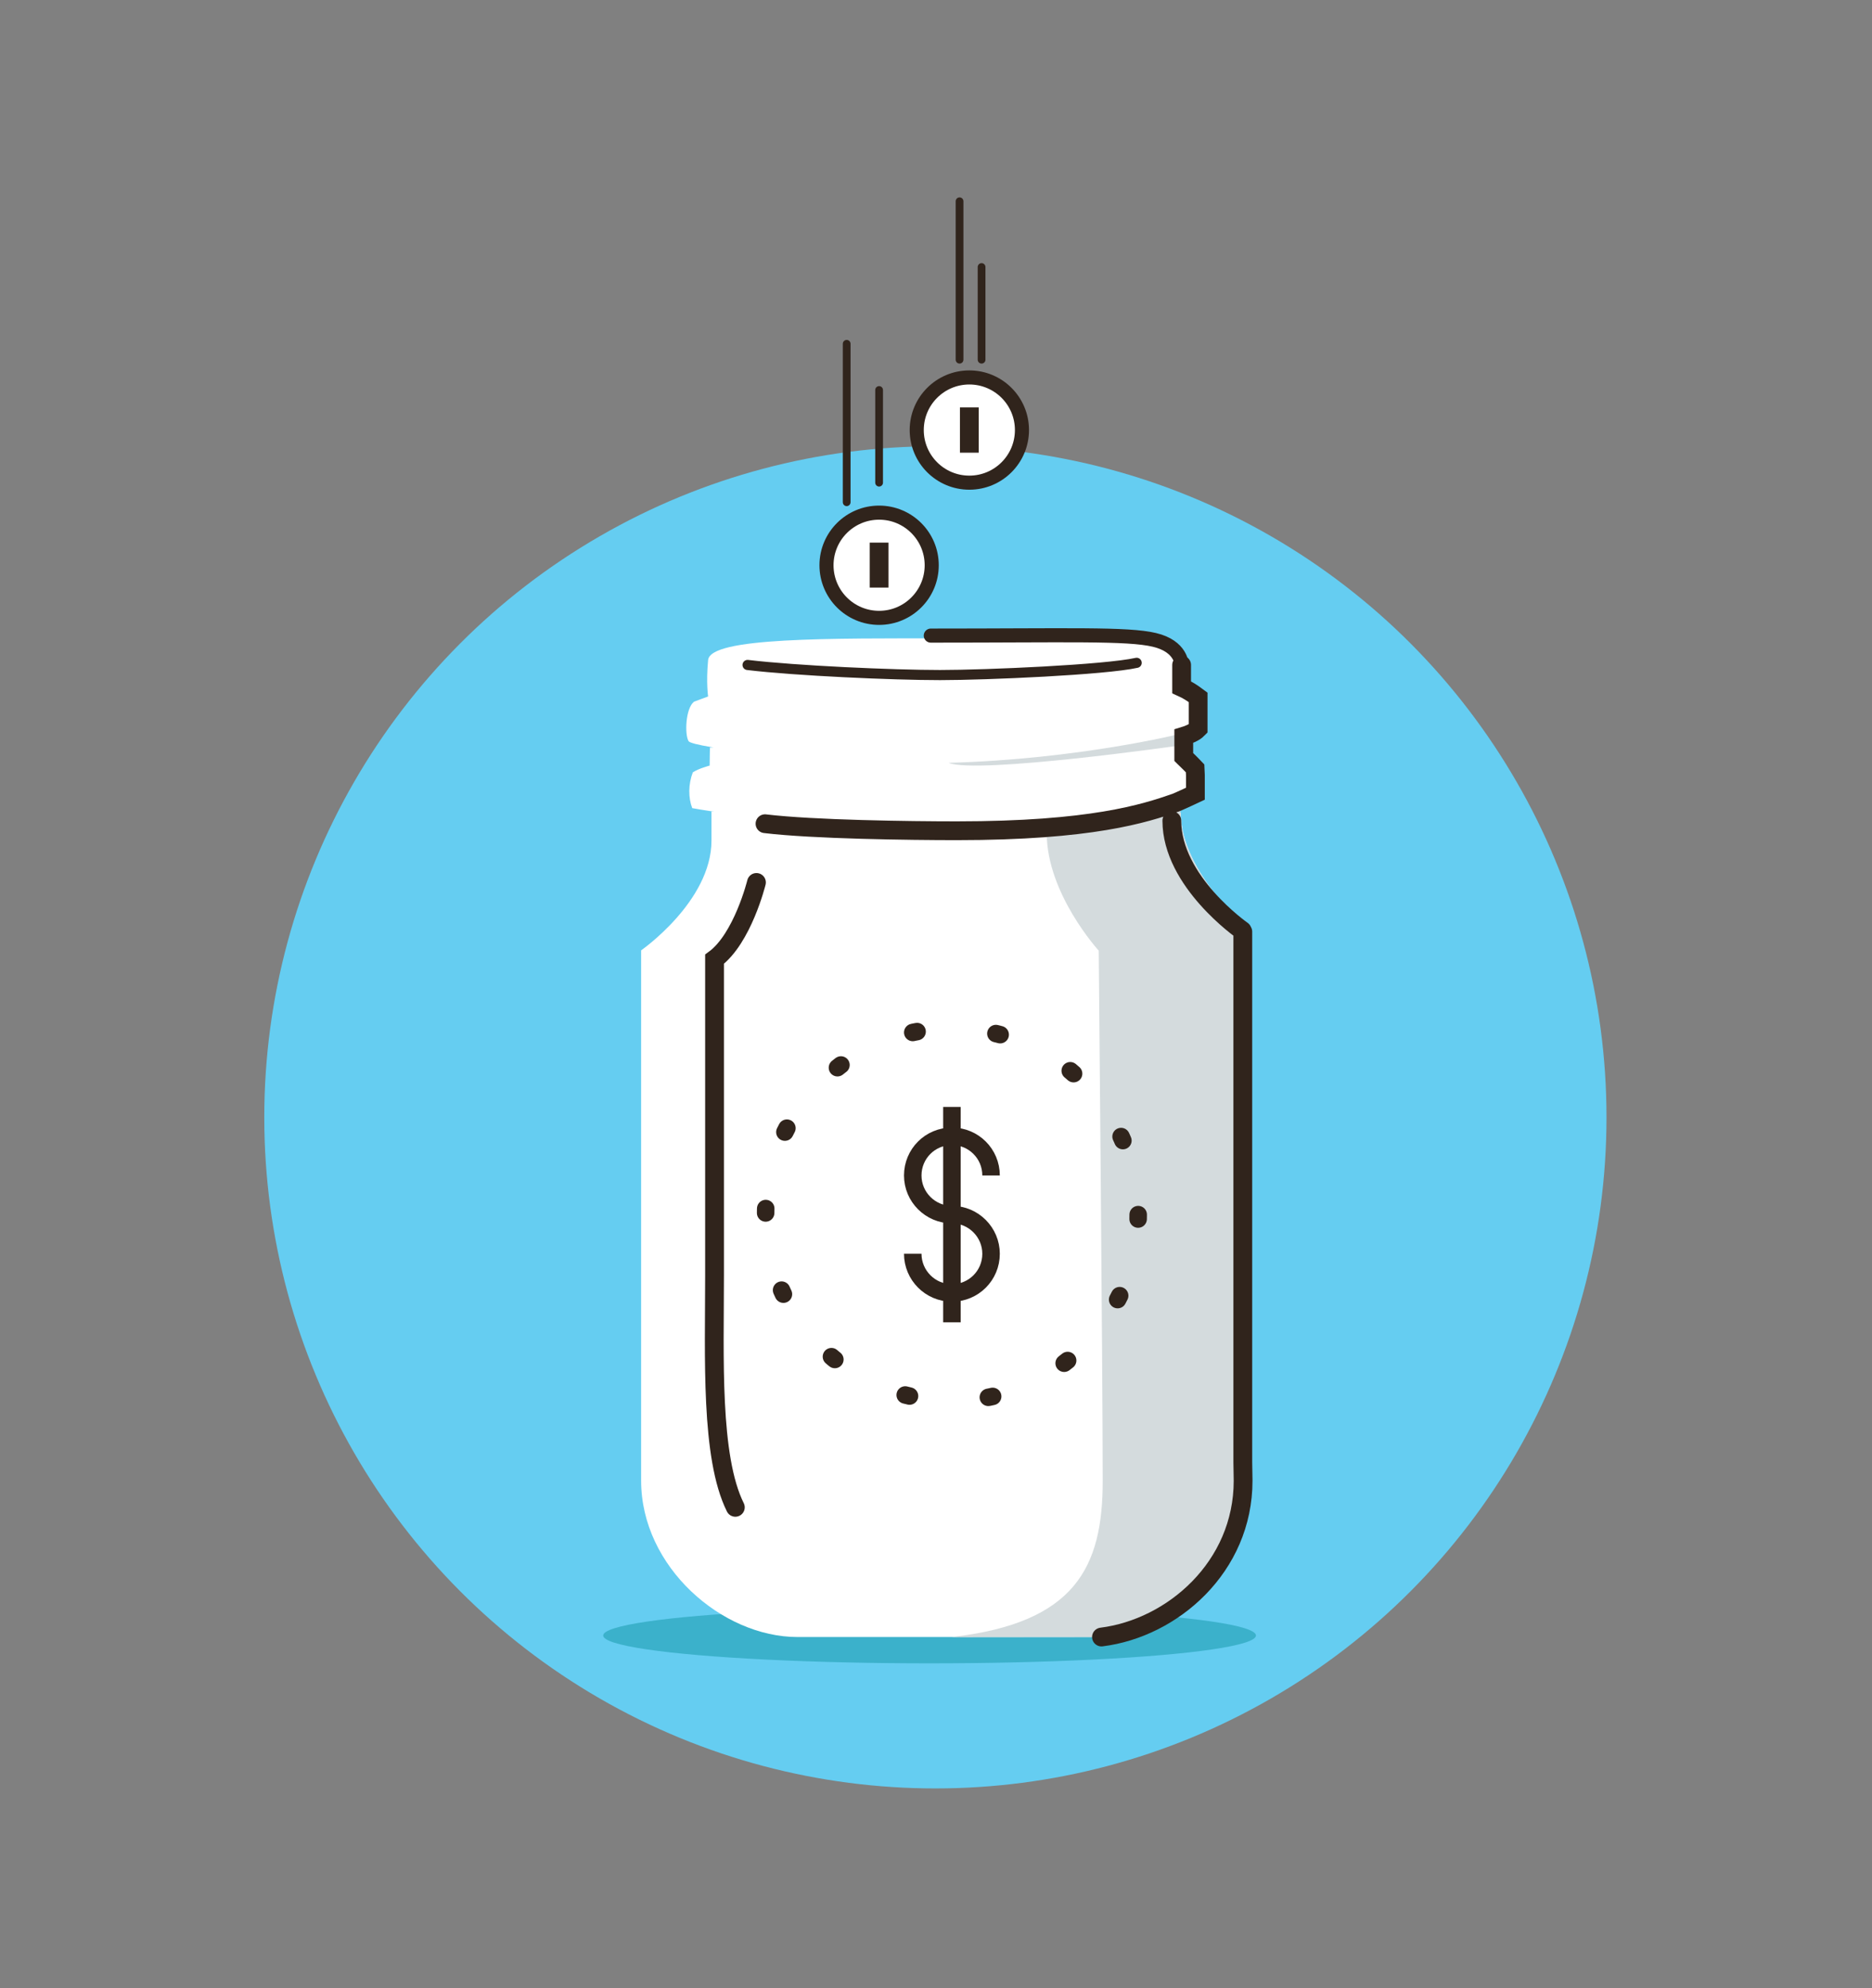
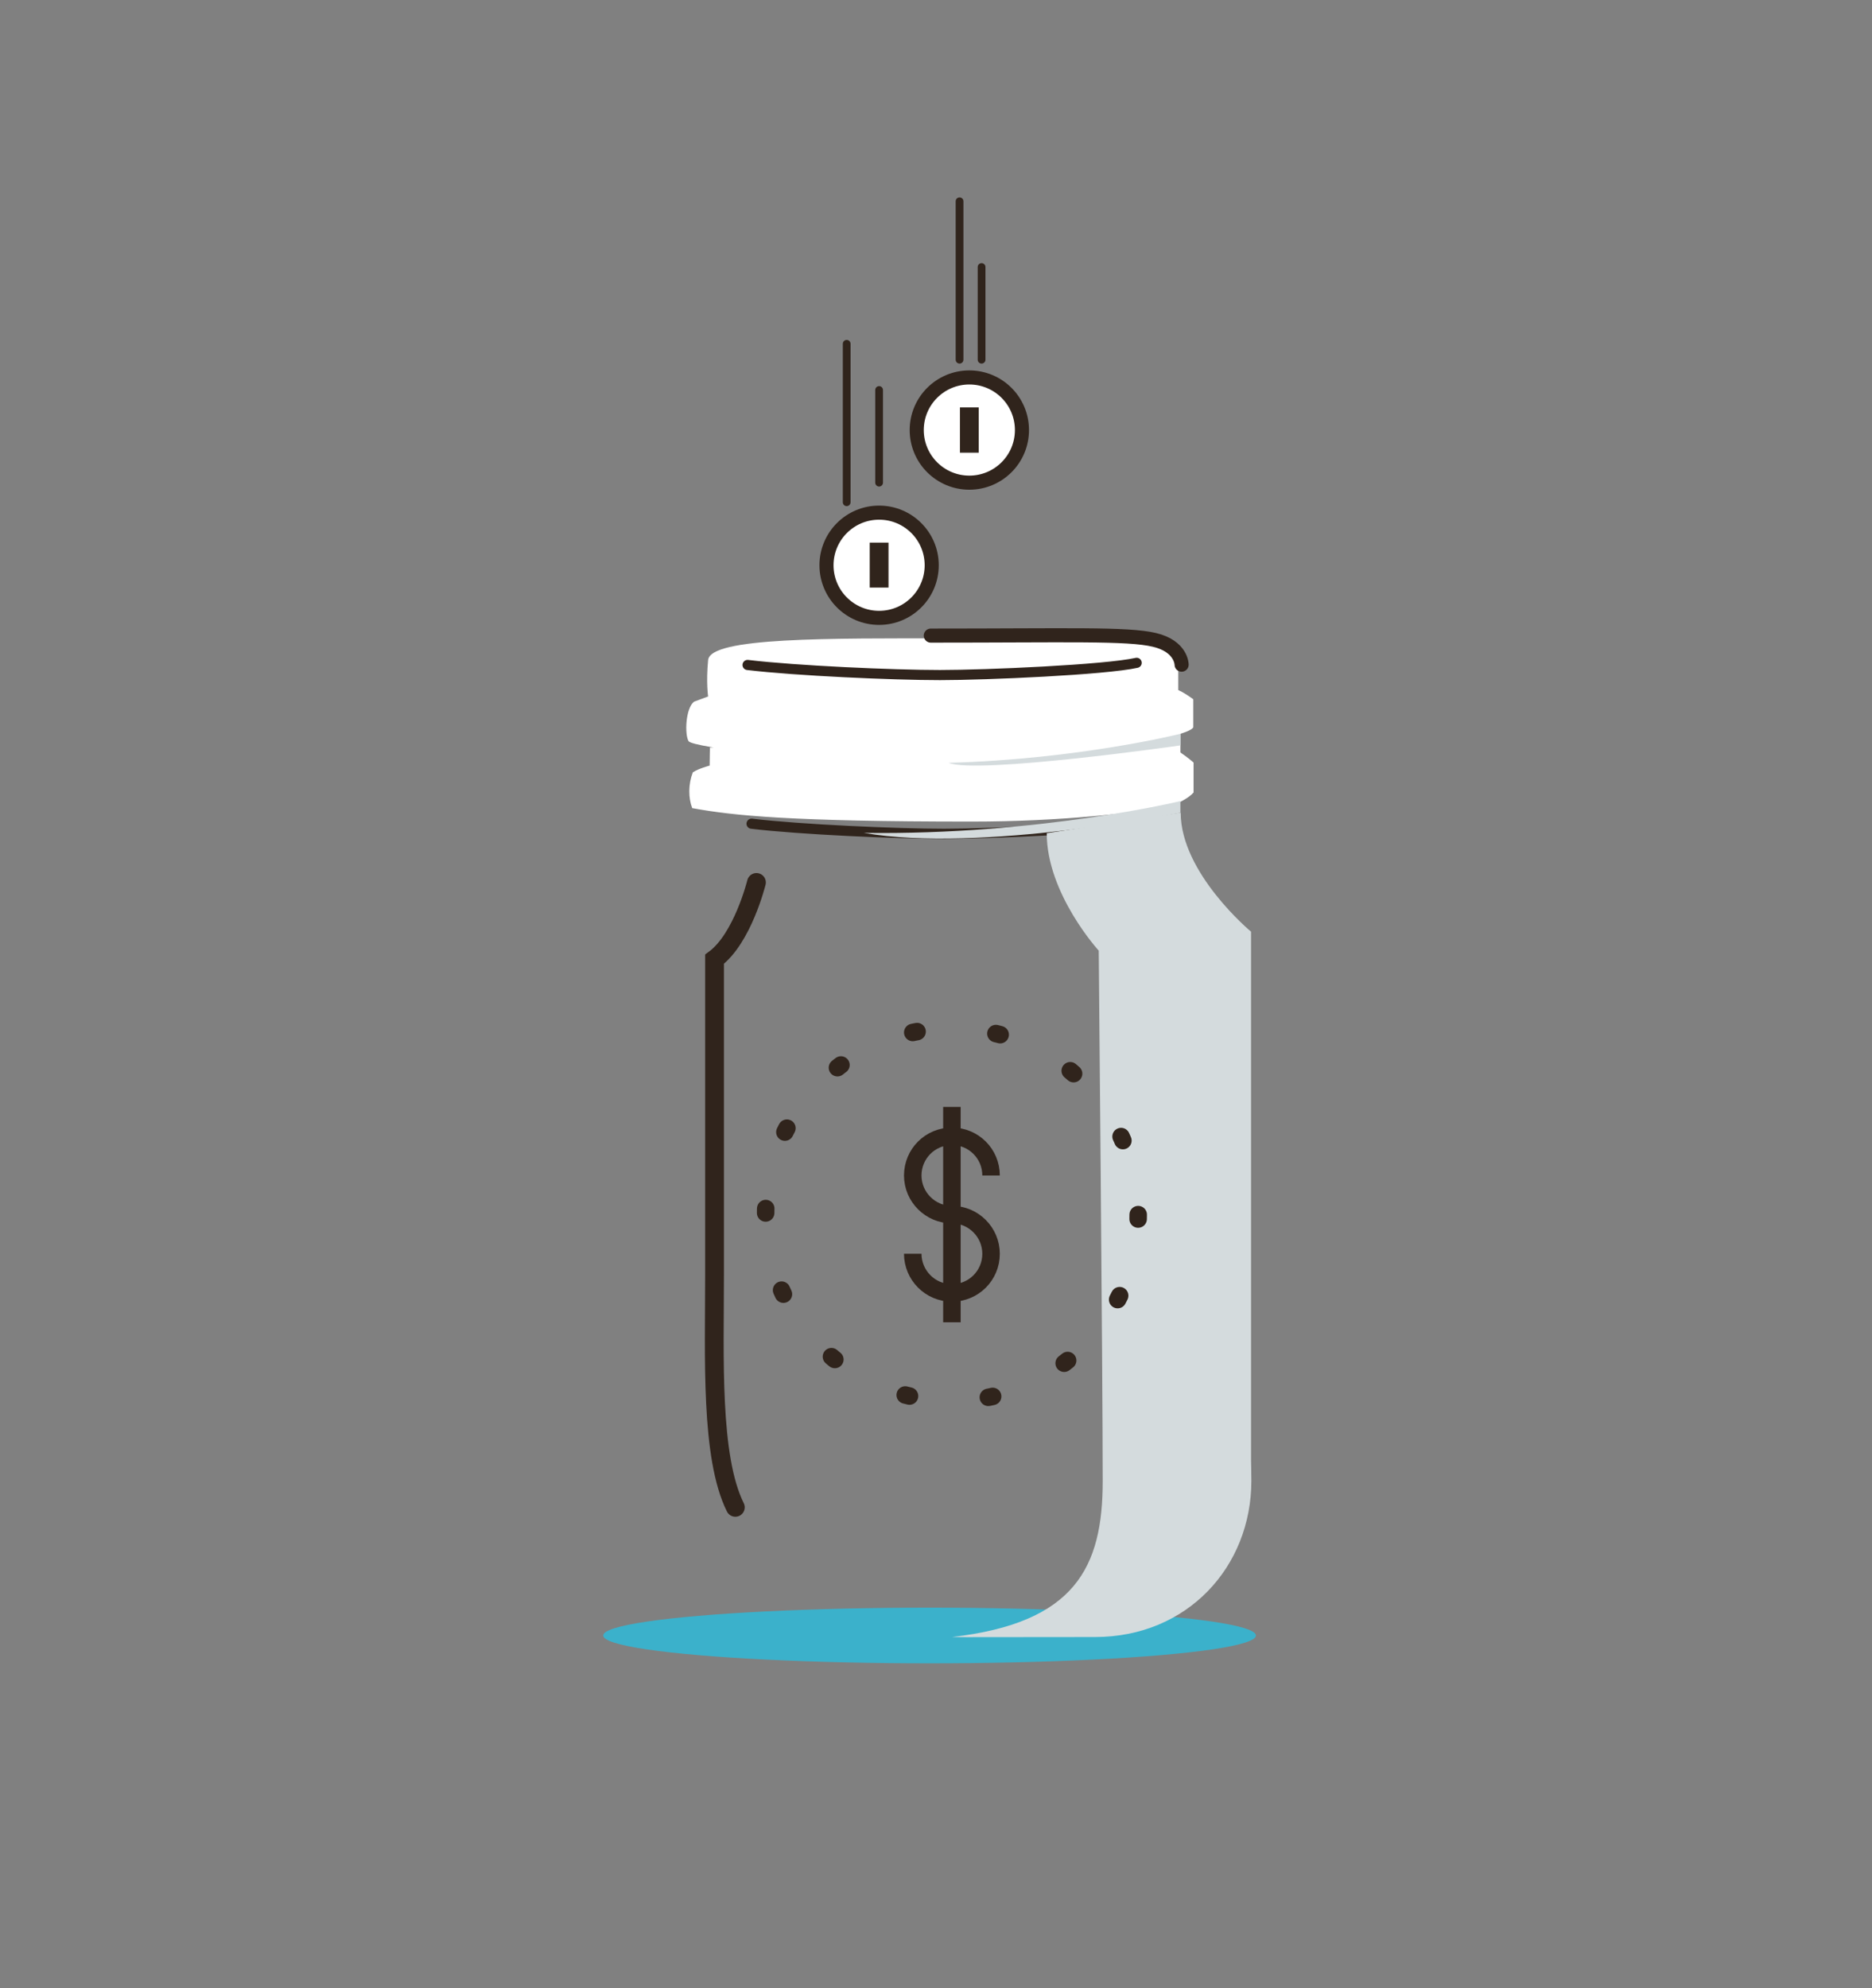
<svg xmlns="http://www.w3.org/2000/svg" viewBox="0 71 612 650">
  <rect x="0" y="71" width="612" height="650" fill="#808080" stroke="none" />
-   <circle fill="#65CDF1" cx="305.8" cy="436.3" r="219.4" />
  <path fill="#FFF" d="M385.9 310.9s-32.4 9.5-75.8 9.5-83.8-5-85-7.1c-1.3-2.2-1-10.7 1.8-12.9l4.6-1.7s-.7-4.6 0-11.9c.7-7.5 39.3-7.1 79.7-7.1s58.9-1.4 66.9.6c8 1.9 7.1 4.7 7.1 4.7v11.6c1.7.8 3.1 1.7 4.9 3v9.2c-.6 1-3.3 1.8-4.2 2.1v6.1s2.9 2 4.3 3.3v9.8c-1.5 1.8-5.7 4-8.1 4.5-11.7 2.2-35 5-64.5 5-58.9 0-77.7-1.9-91.3-4.4-1.3-3.4-1.3-7.8.2-11.7 2-1.3 5.5-2.2 5.5-2.2 0-2.5.1-5.9.1-5.9" />
  <path fill="#D4DBDD" d="M385.9 310.9s-33 8.3-75.8 9.5c9.5 3.8 75.8-5.7 75.8-5.7v-3.8z" />
  <path fill="none" stroke="#30241C" stroke-width="3.313" stroke-linecap="round" stroke-miterlimit="10" d="M244.4 288.4c15.8 1.9 47.7 3.3 62.9 3.3s54-1.7 64.3-4" />
  <ellipse fill="#3BB1CB" cx="303.9" cy="605.7" rx="106.7" ry="9.1" />
  <path fill="none" stroke="#30241C" stroke-width="3.313" stroke-linecap="round" stroke-miterlimit="10" d="M245.7 340.3c15.8 1.9 47.7 3.3 62.9 3.3 15.3 0 54-1.7 64.3-4" />
-   <path fill="#FFF" d="M386 336.7c0 19.8 23 38.9 23 38.9V549v-.5s.1 4.3.1 6.6c0 28.2-22.9 51.1-51.1 51.1h-97.3c-24.6 0-51.1-22.9-51.1-51.1V381.7s23-16 23-35.9v-9.5" />
  <path fill="#D4DBDD" d="M386 336.7c0 19.8 23 38.9 23 38.9V549v-.5s.1 4.3.1 6.6c0 28.2-21 51.1-51.1 51.1-49.9 0-36 .1-46.8 0 40.3-4.6 49.3-22.8 49.3-51 0-34.9-1.3-173.4-1.3-173.4s-17-18.6-17-38.4" />
  <path fill="none" stroke="#30241C" stroke-width="6.141" stroke-linecap="round" stroke-miterlimit="10" d="M247.3 359.5s-4.5 18.3-13.7 25.1v103.3c0 26.7-1.4 59.4 6.8 75.9" />
  <g fill="none" stroke="#30241C" stroke-width="5.722" stroke-miterlimit="10">
    <path d="M298.4 480.9c0 7 5.7 12.8 12.8 12.8S324 488 324 480.9c0-7-5.7-12.8-12.8-12.8-7 0-12.8-5.7-12.8-12.8s5.7-12.8 12.8-12.8 12.8 5.7 12.8 12.8M311.2 503.3v-70.4" />
  </g>
  <circle fill="none" stroke="#30241C" stroke-width="5.722" stroke-linecap="round" stroke-miterlimit="10" stroke-dasharray="1.443,25.968" cx="311.2" cy="468.1" r="60.9" />
  <path fill="#D4DBDD" d="M385.9 332.9s-46.3 11.2-103.5 10.4c38 6.6 103.5-6.6 103.5-6.6v-3.8z" />
-   <path fill="none" stroke="#30241C" stroke-width="6.141" stroke-linecap="round" stroke-miterlimit="10" d="M406.1 375.2s-23-16-23-35.9M360.1 606.2c23.2-2.9 46.3-22.9 46.3-51.1l-.1-6.1V375.6M250.1 340.3c15.8 1.9 47.4 2.3 62.7 2.3 43.9 0 61.3-5.6 71.6-9.2 1.5-.6 6.4-2.9 6.4-2.9v-6.1l-.1-2.2c-1.4-1.5-3.6-3.6-3.6-3.6l-.1-.1v-6.8c1-.3 3.6-1.2 4.6-2.4l.1-.1V299c-2-1.5-3.4-2.4-5.4-3.3v-7.3" />
  <path fill="none" stroke="#30241C" stroke-width="4.606" stroke-linecap="round" stroke-miterlimit="10" d="M377.4 280.2c8.9 2.1 8.9 8.1 8.9 8.1M304.3 278.8c45 0 64.3-.7 73.1 1.4" />
  <circle fill="#FFF" cx="318" cy="211.6" r="17.2" />
  <circle fill="#FFF" cx="287.4" cy="255.8" r="17.2" />
  <path fill="none" stroke="#30241C" stroke-width="6.141" stroke-miterlimit="10" d="M287.4 248.4v14.7M316.9 204.2V219" />
  <path fill="none" stroke="#30241C" stroke-width="4.606" stroke-miterlimit="10" d="M304.6 255.8c0 9.5-7.7 17.2-17.2 17.2s-17.2-7.7-17.2-17.2 7.7-17.2 17.2-17.2 17.2 7.7 17.2 17.2zM334.1 211.6c0 9.5-7.7 17.2-17.2 17.2s-17.2-7.7-17.2-17.2 7.7-17.2 17.2-17.2 17.2 7.7 17.2 17.2z" />
  <path fill="none" stroke="#30241C" stroke-width="2.532" stroke-linecap="round" stroke-miterlimit="10" d="M276.8 235.2v-51.8M313.7 188.6v-51.8M287.4 228.8v-30.3M320.9 188.6v-30.3" />
</svg>